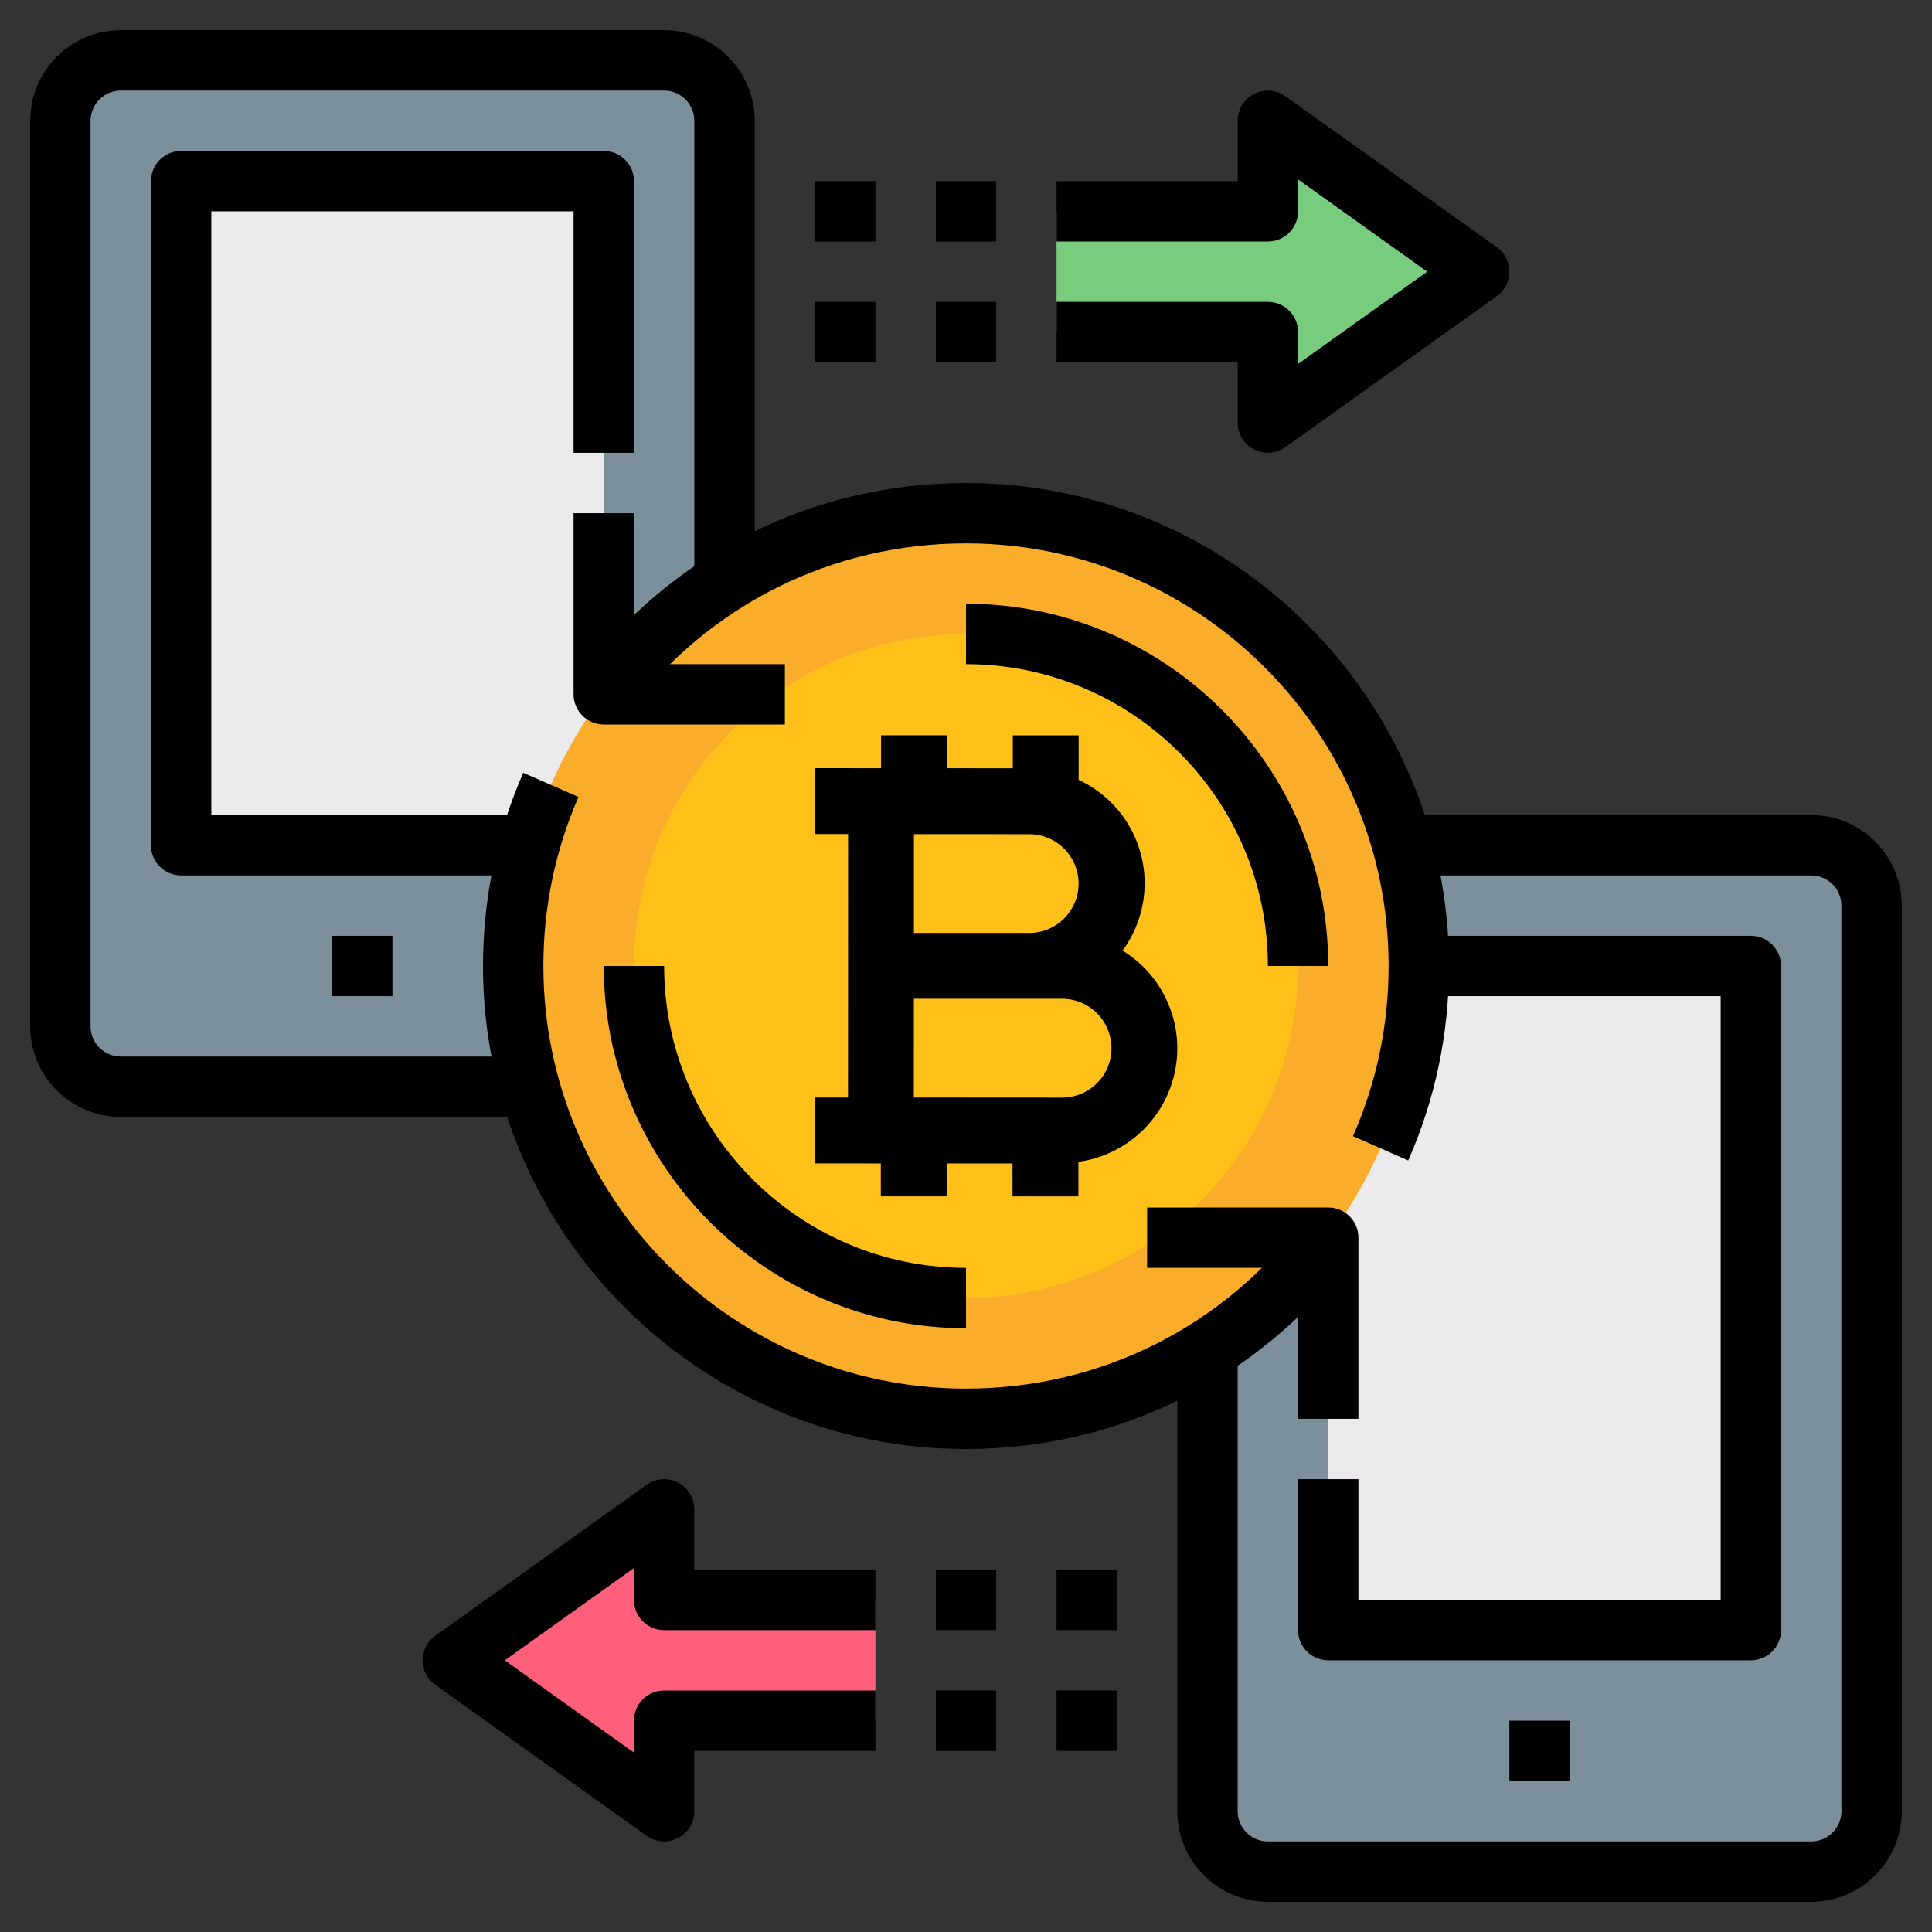
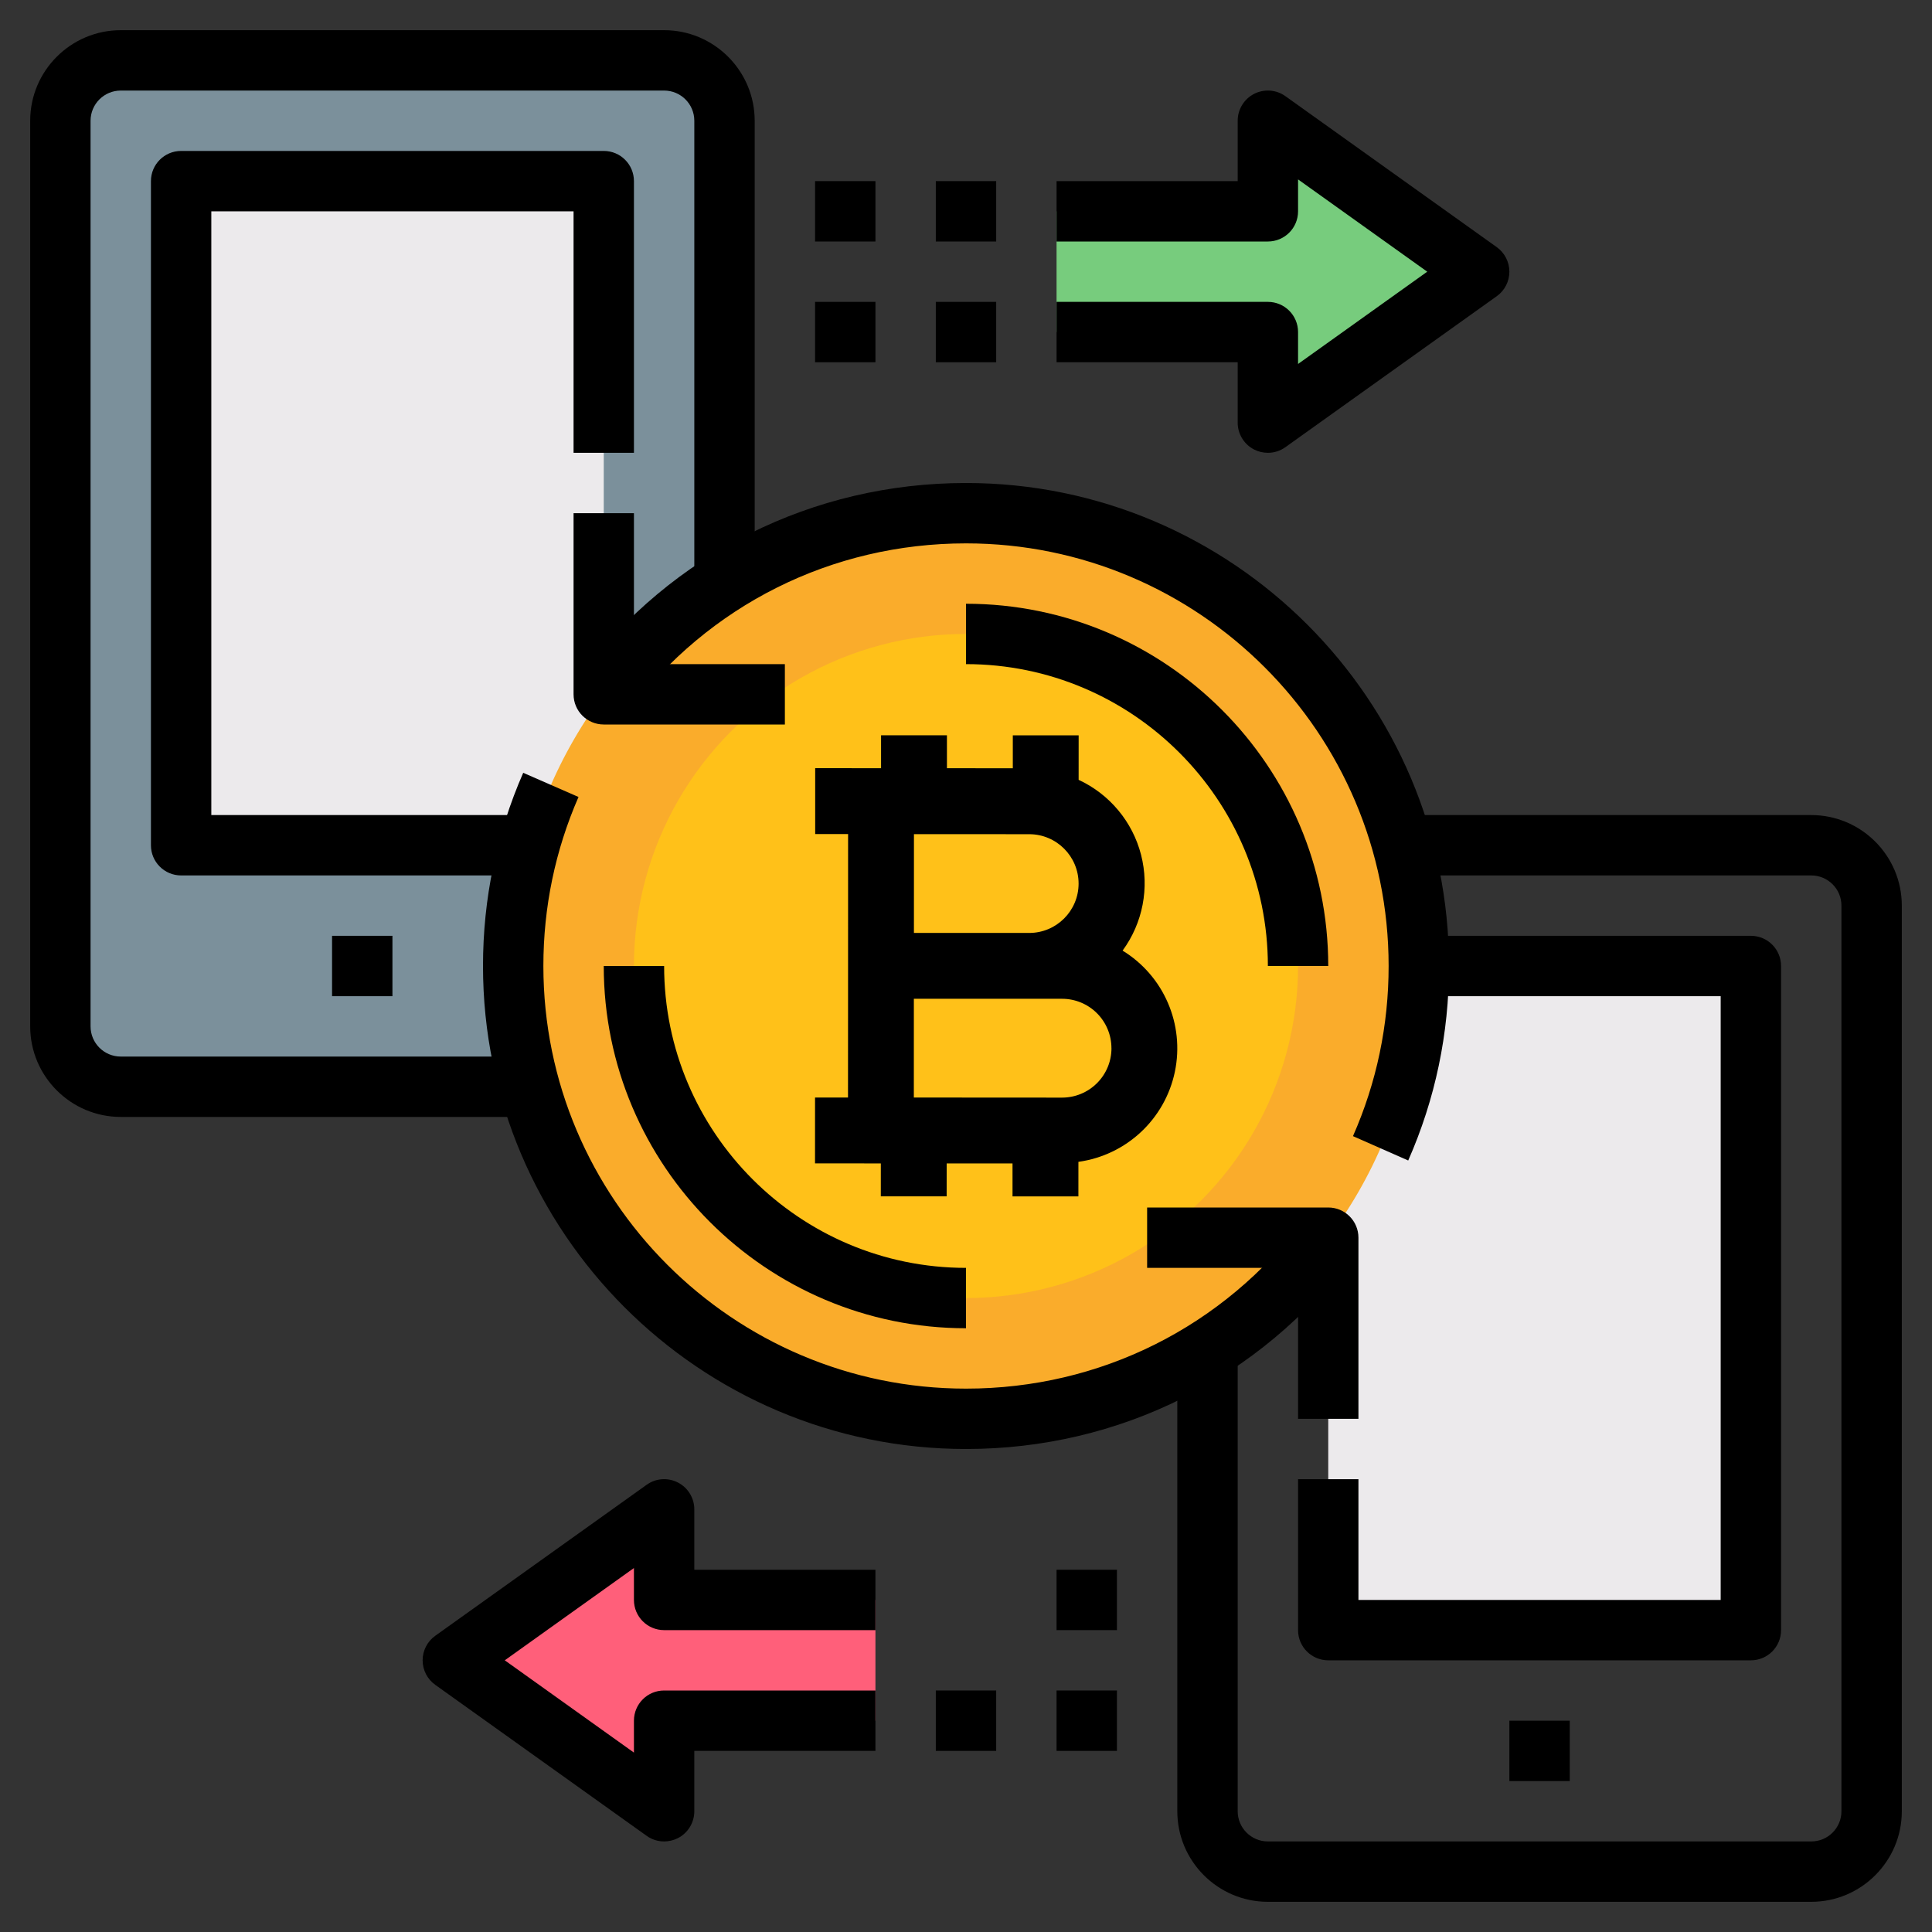
<svg xmlns="http://www.w3.org/2000/svg" xmlns:ns1="http://sodipodi.sourceforge.net/DTD/sodipodi-0.dtd" xmlns:ns2="http://www.inkscape.org/namespaces/inkscape" version="1.1" id="Layer_3" x="0px" y="0px" viewBox="0 0 64 64" style="enable-background:new 0 0 64 64;" xml:space="preserve" width="512" height="512" ns1:docname="transaction.svg" ns2:version="1.3.2 (091e20ef0f, 2023-11-25)">
  <rect x="0" y="0" width="64" height="64" fill="#333333" stroke="none" />
  <defs id="defs38">
	
	
	
	
	
	
	
	
	
	
	
	
	
	
	
	
	
	
	
	
	
	
	
	
	
	
	
	
	
	
	
	
	
	
	
	
	
</defs>
  <ns1:namedview id="namedview38" pagecolor="#505050" bordercolor="#eeeeee" borderopacity="1" ns2:showpageshadow="0" ns2:pageopacity="0" ns2:pagecheckerboard="0" ns2:deskcolor="#d1d1d1" ns2:zoom="0.63805339" ns2:cx="600.26325" ns2:cy="499.95817" ns2:window-width="1920" ns2:window-height="1164" ns2:window-x="1920" ns2:window-y="0" ns2:window-maximized="1" ns2:current-layer="Layer_3" />
  <g id="g1">
-     <path style="fill:#7b909b" d="m 42,28 h 18 c 1.105,0 2,0.895 2,2 v 30 c 0,1.105 -0.895,2 -2,2 H 42 c -1.105,0 -2,-0.895 -2,-2 V 30 c 0,-1.105 0.895,-2 2,-2 z" id="path1" />
-   </g>
+     </g>
  <g id="g2" style="fill:#eceaec;fill-opacity:1">
    <rect x="44" y="32" style="fill:#eceaec;fill-opacity:1" width="14" height="22" id="rect1" />
  </g>
  <g id="g3">
    <path style="fill:#7b909b" d="m 4,2 h 18 c 1.105,0 2,0.895 2,2 v 30 c 0,1.105 -0.895,2 -2,2 H 4 C 2.895,36 2,35.105 2,34 V 4 C 2,2.895 2.895,2 4,2 Z" id="path2" />
  </g>
  <g id="g4" style="fill:#eceaec;fill-opacity:1">
    <rect x="6" y="6" style="fill:#eceaec;fill-opacity:1" width="14" height="22" id="rect3" />
  </g>
  <g id="g5" style="fill:#ff5f7a;fill-opacity:1">
    <polyline style="fill:#ff5f7a;fill-opacity:1" points="29,57 22,57 22,60 15,55 22,50 22,53 29,53   " id="polyline4" />
  </g>
  <g id="g6" style="fill:#77cc7d;fill-opacity:1">
    <polyline style="fill:#77cc7d;fill-opacity:1" points="35,7 42,7 42,4 49,9 42,14 42,11 35,11   " id="polyline5" />
  </g>
  <g id="g7" style="fill:#faac2b;fill-opacity:1">
    <circle style="fill:#faac2b;fill-opacity:1" cx="32" cy="32" r="15" id="circle6" />
  </g>
  <g id="g8" style="fill:#ffc119;fill-opacity:1">
    <circle style="fill:#ffc119;fill-opacity:1" cx="32" cy="32" r="11" id="circle7" />
  </g>
  <g id="g9">
    <path d="M 60,63 H 42 c -1.654,0 -3,-1.346 -3,-3 V 45 h 2 v 15 c 0,0.552 0.448,1 1,1 h 18 c 0.552,0 1,-0.448 1,-1 V 30 c 0,-0.552 -0.448,-1 -1,-1 H 47 v -2 h 13 c 1.654,0 3,1.346 3,3 v 30 c 0,1.654 -1.346,3 -3,3 z" id="path8" />
  </g>
  <g id="g10">
    <rect x="50" y="57" width="2" height="2" id="rect9" />
  </g>
  <g id="g11">
    <path d="m 32,48 c -8.822,0 -16,-7.178 -16,-16 0,-2.225 0.448,-4.378 1.332,-6.4 l 1.832,0.801 C 18.392,28.168 18,30.053 18,32 c 0,7.72 6.28,14 14,14 4.444,0 8.527,-2.041 11.201,-5.6 l 1.6,1.201 C 41.745,45.668 37.079,48 32,48 Z" id="path10" />
  </g>
  <g id="g12">
    <path d="m 46.649,38.443 -1.83,-0.807 C 45.603,35.857 46,33.961 46,32 46,24.28 39.72,18 32,18 c -4.444,0 -8.527,2.041 -11.201,5.6 l -1.6,-1.201 C 22.255,18.332 26.921,16 32,16 c 8.822,0 16,7.178 16,16 0,2.24 -0.454,4.408 -1.351,6.443 z" id="path11" />
  </g>
  <g id="g13">
    <path d="M 32,44 C 25.383,44 20,38.617 20,32 h 2 c 0,5.514 4.486,10 10,10 z" id="path12" />
  </g>
  <g id="g14">
    <path d="M 44,32 H 42 C 42,26.486 37.514,22 32,22 v -2 c 6.617,0 12,5.383 12,12 z" id="path13" />
  </g>
  <g id="g22">
    <path d="m 45,47 h -2 v -5 h -5 v -2 h 6 c 0.553,0 1,0.447 1,1 z" id="path21" />
  </g>
  <g id="g23">
    <path d="m 26,24 h -6 c -0.553,0 -1,-0.447 -1,-1 v -6 h 2 v 5 h 5 z" id="path22" />
  </g>
  <g id="g24">
    <path d="M 58,55 H 44 c -0.553,0 -1,-0.447 -1,-1 v -5 h 2 v 4 H 57 V 33 H 47 v -2 h 11 c 0.553,0 1,0.447 1,1 v 22 c 0,0.553 -0.447,1 -1,1 z" id="path23" />
  </g>
  <g id="g25">
    <path d="M 18,37 H 4 C 2.346,37 1,35.654 1,34 V 4 C 1,2.346 2.346,1 4,1 h 18 c 1.654,0 3,1.346 3,3 V 19 H 23 V 4 C 23,3.448 22.552,3 22,3 H 4 C 3.448,3 3,3.448 3,4 v 30 c 0,0.552 0.448,1 1,1 h 14 z" id="path24" />
  </g>
  <g id="g26">
    <rect x="11" y="31" width="2" height="2" id="rect25" />
  </g>
  <g id="g27">
    <path d="M 17,29 H 6 C 5.447,29 5,28.553 5,28 V 6 C 5,5.447 5.447,5 6,5 h 14 c 0.553,0 1,0.447 1,1 v 9 H 19 V 7 H 7 v 20 h 10 z" id="path26" />
  </g>
  <g id="g28">
    <path d="M 42,15 C 41.844,15 41.687,14.964 41.542,14.89 41.209,14.718 41,14.375 41,14 v -2 h -6 v -2 h 7 c 0.553,0 1,0.447 1,1 v 1.057 L 47.279,9 43,5.943 V 7 c 0,0.553 -0.447,1 -1,1 H 35 V 6 h 6 V 4 c 0,-0.375 0.209,-0.718 0.542,-0.89 0.333,-0.17 0.734,-0.143 1.039,0.076 l 7,5 C 49.844,8.374 50,8.677 50,9 50,9.323 49.844,9.626 49.581,9.813 l -7,5 C 42.408,14.938 42.205,15 42,15 Z" id="path27" />
  </g>
  <g id="g29">
    <rect x="31" y="6" width="2" height="2" id="rect28" />
  </g>
  <g id="g30">
    <rect x="27" y="6" width="2" height="2" id="rect29" />
  </g>
  <g id="g31">
    <rect x="31" y="10" width="2" height="2" id="rect30" />
  </g>
  <g id="g32">
    <rect x="27" y="10" width="2" height="2" id="rect31" />
  </g>
  <g id="g33">
    <path d="m 22,61 c -0.205,0 -0.408,-0.062 -0.581,-0.187 l -7,-5 C 14.156,55.626 14,55.323 14,55 c 0,-0.323 0.156,-0.626 0.419,-0.813 l 7,-5 c 0.304,-0.22 0.704,-0.249 1.039,-0.076 C 22.791,49.282 23,49.625 23,50 v 2 h 6 v 2 h -7 c -0.553,0 -1,-0.447 -1,-1 V 51.943 L 16.721,55 21,58.057 V 57 c 0,-0.553 0.447,-1 1,-1 h 7 v 2 h -6 v 2 c 0,0.375 -0.209,0.718 -0.542,0.89 C 22.313,60.963 22.156,61 22,61 Z" id="path32" />
  </g>
  <g id="g34">
    <rect x="31" y="56" width="2" height="2" id="rect33" />
  </g>
  <g id="g35">
    <rect x="35" y="56" width="2" height="2" id="rect34" />
  </g>
  <g id="g36">
-     <rect x="31" y="52" width="2" height="2" id="rect35" />
-   </g>
+     </g>
  <g id="g37">
    <rect x="35" y="52" width="2" height="2" id="rect36" />
  </g>
  <path d="m 37.188,31.489 c 0.669,-0.913 0.893,-2.077 0.611,-3.173 -0.282,-1.096 -1.042,-2.007 -2.068,-2.483 l 6.62e-4,-1.474 -2.181,2.52e-4 -2.4e-5,1.09 -2.182,-6.34e-4 -3.07e-4,-1.091 -2.182,-0.001 -1.85e-4,1.091 -2.182,-0.001 -1.31e-4,2.182 1.09,0.001 -9e-4,4.363 -0.002,4.364 -1.092,-9.7e-5 -7.36e-4,2.181 2.18,0.002 -4.28e-4,1.091 2.181,-2.56e-4 9.46e-4,-1.09 2.181,2.44e-4 3.07e-4,1.091 2.182,0.001 6.67e-4,-1.145 c 1.588,-0.22 2.867,-1.414 3.195,-2.984 0.328,-1.57 -0.365,-3.176 -1.733,-4.014 z m -0.369,3.234 c -2e-4,0.435 -0.172,0.851 -0.48,1.158 -0.307,0.307 -0.724,0.479 -1.158,0.479 l -4.909,-0.003 8.18e-4,-3.272 4.908,0.001 c 0.434,-5.34e-4 0.851,0.172 1.158,0.479 0.307,0.307 0.479,0.724 0.479,1.158 z M 35.73,29.27 c -7.62e-4,0.903 -0.733,1.635 -1.637,1.635 l -1.909,-10e-4 -1.909,-5.8e-5 8.18e-4,-3.272 3.819,0.002 c 0.903,7.22e-4 1.635,0.733 1.635,1.637 z m 0,0" id="path24-2-8" style="stroke-width:0.136" />
</svg>